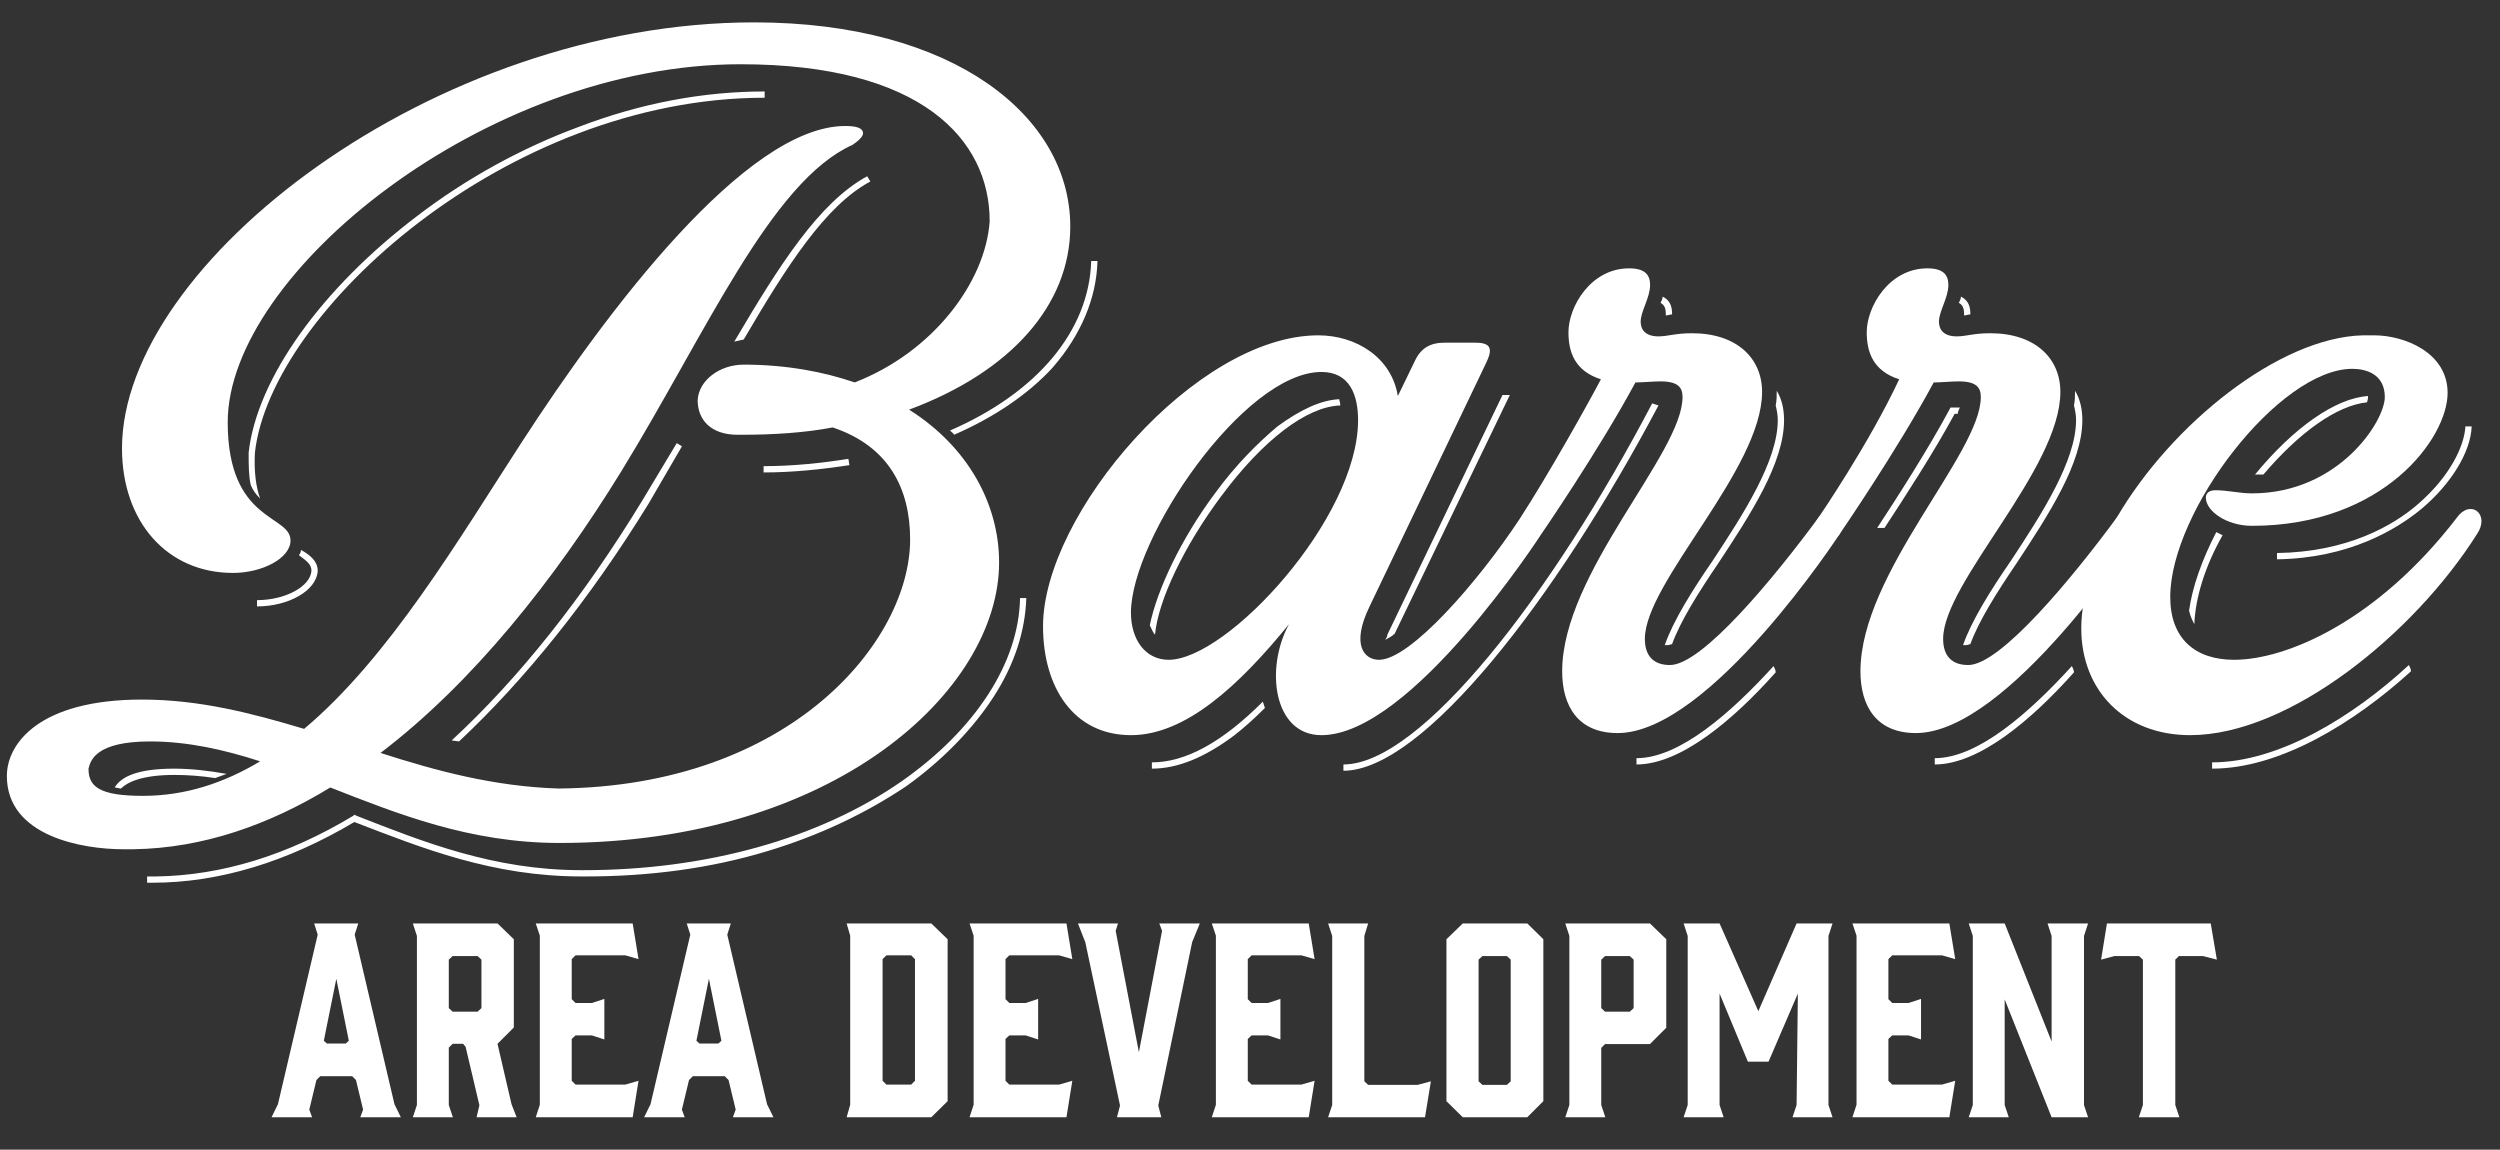
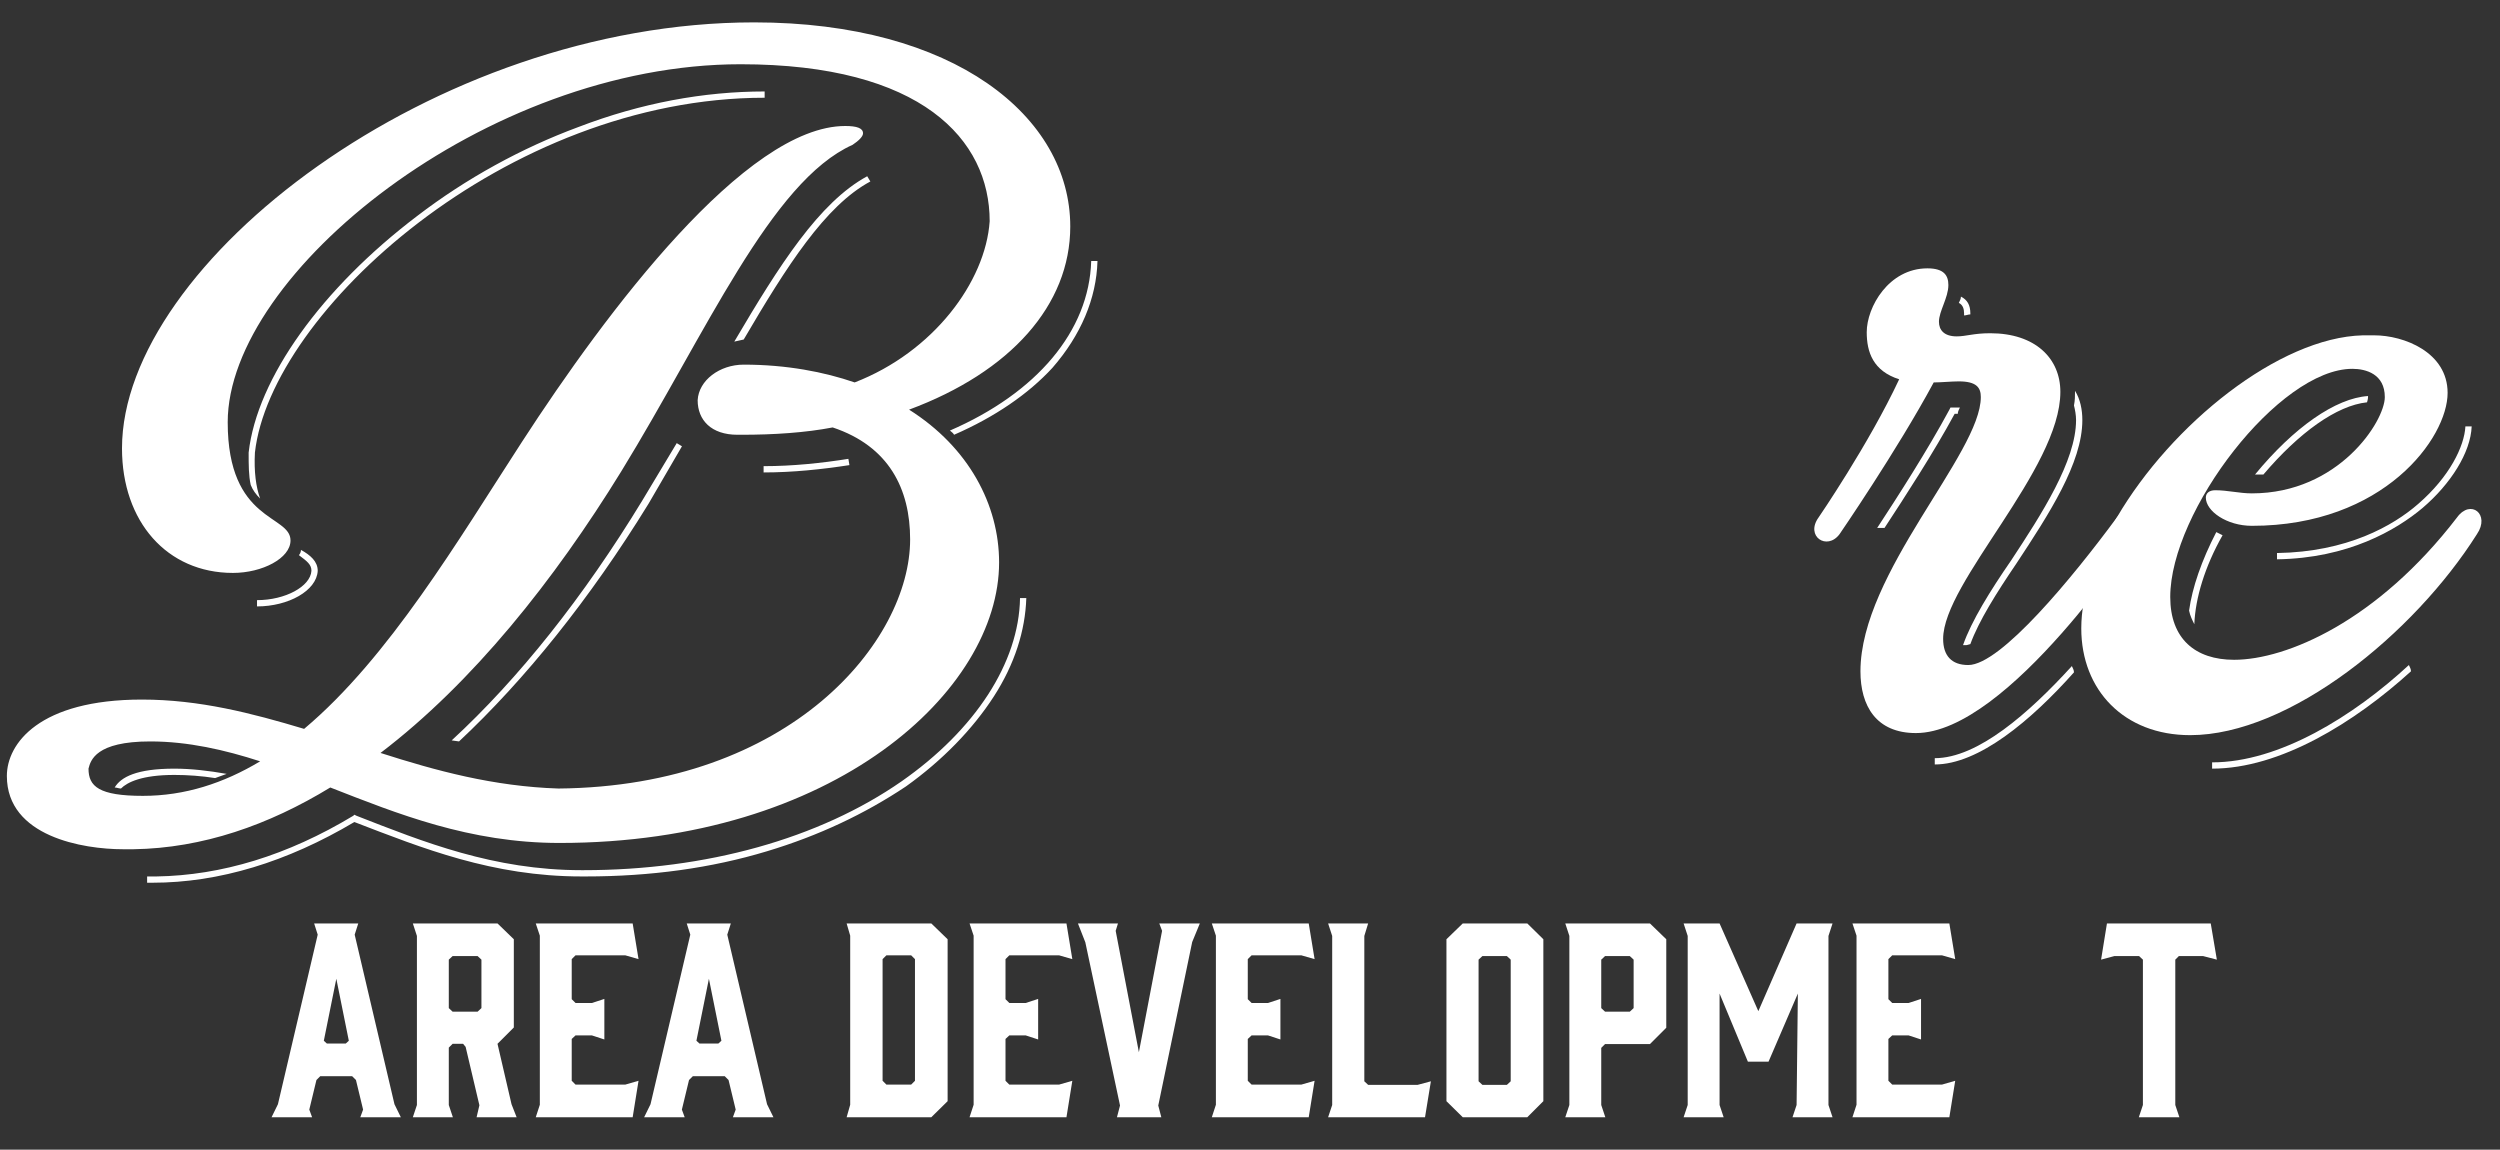
<svg xmlns="http://www.w3.org/2000/svg" xmlns:ns1="http://www.serif.com/" width="100%" height="100%" viewBox="0 0 3427 1576" version="1.1" xml:space="preserve" style="fill-rule:evenodd;clip-rule:evenodd;stroke-linejoin:round;stroke-miterlimit:2;">
  <rect x="0" y="0" width="3427" height="1576" fill="#333333" stroke="none" />
  <g id="Artboard1" transform="matrix(1,0,0,1,-378.371,-2328.86)">
    <rect x="378.371" y="2328.86" width="3426.41" height="1575.78" style="fill:none;" />
    <g id="Layer-1" ns1:id="Layer 1" transform="matrix(4.167,0,0,4.167,0.371,0.862)">
      <g transform="matrix(1,0,0,1,451.746,770.559)">
        <path d="M0,-126.018C-0.344,-113.622 -5.509,-101.572 -14.805,-90.898C-22.725,-82.29 -33.742,-74.715 -47.171,-68.862C-47.515,-69.55 -48.204,-69.895 -48.548,-70.239C-19.97,-82.634 -2.754,-102.949 -2.065,-126.018L0,-126.018ZM-81.602,-58.876C-90.554,-57.499 -100.195,-56.466 -109.836,-56.466L-109.836,-58.533C-100.195,-58.533 -90.554,-59.565 -81.946,-60.943L-81.602,-58.876ZM-74.716,-152.186C-89.521,-144.267 -102.261,-124.296 -116.378,-100.195L-119.477,-99.505C-104.671,-124.641 -91.587,-145.299 -75.749,-153.908L-74.716,-152.186ZM-136.692,-65.075L-147.71,-46.137C-166.992,-14.804 -188.34,11.708 -210.032,32.022L-212.442,31.678C-190.406,11.364 -169.058,-15.493 -149.776,-47.17L-138.414,-66.107L-136.692,-65.075ZM-262.711,-29.266C-262.367,-29.61 -262.023,-30.298 -262.023,-30.987C-258.924,-29.266 -256.514,-27.2 -256.514,-24.101C-256.858,-17.559 -266.155,-12.394 -276.484,-12.394L-276.484,-14.46C-267.187,-14.46 -258.924,-18.936 -258.58,-24.101C-258.58,-26.166 -259.957,-27.2 -262.711,-29.266M-109.492,-179.731C-194.537,-179.731 -272.008,-109.147 -277.173,-63.008C-277.517,-56.811 -276.829,-51.646 -275.451,-47.859C-276.829,-49.236 -277.861,-50.613 -278.55,-52.334C-279.239,-55.433 -279.239,-58.876 -279.239,-63.008C-276.484,-87.455 -255.137,-117.066 -223.804,-140.824C-207.621,-153.219 -189.373,-163.204 -170.78,-170.09C-150.121,-178.009 -129.462,-181.797 -109.492,-181.797L-109.492,-179.731ZM-23.413,-15.149C-23.757,-4.475 -27.201,6.544 -34.087,17.217C-40.973,27.89 -50.958,38.22 -63.009,46.828C-76.438,55.78 -91.587,63.01 -108.803,68.175C-127.052,73.684 -147.022,76.439 -168.37,76.439L-169.058,76.439L-169.402,76.439L-169.747,76.439C-199.014,76.439 -222.083,67.142 -244.463,58.535C-266.499,71.619 -288.879,78.504 -310.916,78.504L-312.293,78.504L-312.637,78.504L-312.637,76.439L-309.539,76.439C-288.191,76.094 -266.499,69.552 -244.807,56.468L-244.463,56.125L-243.774,56.468C-221.738,65.077 -198.669,74.373 -169.747,74.373L-169.058,74.373C-128.773,74.373 -91.587,64.044 -64.386,45.106C-40.284,28.235 -25.823,6.199 -25.479,-15.149L-23.413,-15.149ZM-321.245,47.516C-321.934,47.516 -322.623,47.172 -323.311,47.172C-321.245,43.729 -316.081,40.974 -303.685,40.974C-298.176,40.974 -292.323,41.664 -286.469,42.696L-290.257,44.074C-294.733,43.384 -299.209,43.041 -303.685,43.041C-314.359,43.041 -319.179,45.451 -321.245,47.516M-314.015,49.926C-300.242,49.926 -287.502,45.794 -275.451,38.564C-287.158,34.777 -299.209,32.022 -311.604,32.022C-329.509,32.022 -331.23,38.22 -331.919,40.974C-331.919,46.828 -328.476,49.926 -314.015,49.926M-116.378,-91.931C-102.261,-91.931 -89.866,-89.521 -79.88,-86.078C-54.057,-96.063 -36.841,-119.131 -35.464,-139.102C-35.464,-165.958 -57.845,-190.749 -117.411,-190.749C-201.079,-190.749 -286.125,-121.886 -286.125,-72.994C-286.125,-39.939 -265.466,-42.694 -265.466,-34.086C-265.466,-28.233 -274.763,-23.413 -284.403,-23.413C-306.095,-23.413 -320.901,-40.284 -320.901,-64.386C-320.901,-125.33 -218.295,-204.522 -112.935,-204.522C-47.171,-204.522 -8.952,-173.534 -8.952,-137.38C-8.952,-111.557 -28.578,-89.521 -61.976,-77.125C-42.35,-64.73 -32.365,-45.792 -32.365,-26.855C-32.365,15.151 -86.422,65.42 -176.978,65.42C-206.588,65.42 -230.346,55.78 -252.382,47.172C-272.697,59.568 -294.389,67.142 -317.113,67.487L-320.557,67.487C-333.641,67.487 -358.775,63.355 -358.775,43.384C-358.775,32.711 -348.102,18.25 -314.359,18.25C-295.421,18.25 -278.206,22.726 -260.99,27.89C-233.101,4.477 -210.376,-34.086 -189.373,-66.452C-161.483,-109.491 -115.689,-170.435 -82.979,-170.435C-79.192,-170.435 -77.126,-169.746 -77.126,-168.025C-77.126,-166.992 -78.503,-165.614 -80.569,-164.237C-107.426,-152.186 -128.773,-102.26 -156.663,-56.811C-178.699,-21.002 -205.556,12.741 -235.855,35.81C-217.606,41.664 -198.669,46.828 -177.322,47.516C-100.884,46.828 -61.632,-1.032 -61.632,-34.43C-61.632,-50.957 -68.518,-65.075 -87.111,-71.272C-96.063,-69.55 -106.393,-68.862 -117.066,-68.862L-118.444,-68.862C-127.052,-68.862 -131.528,-73.682 -131.528,-80.224C-131.184,-86.766 -124.297,-91.931 -116.378,-91.931" style="fill:white;fill-rule:nonzero;" />
      </g>
      <g transform="matrix(1,0,0,1,674.854,767.118)">
-         <path d="M0,-75.061C0.344,-76.783 0.344,-78.16 0.344,-79.881C2.065,-77.127 2.754,-73.684 2.754,-70.241C2.754,-56.124 -8.264,-39.252 -18.937,-23.07C-25.479,-13.429 -31.333,-4.132 -34.088,3.443C-35.12,3.787 -35.465,3.787 -35.465,3.787L-36.498,3.787C-33.743,-4.132 -27.546,-14.118 -20.659,-24.103C-10.674,-39.252 0.688,-56.813 0.688,-70.241C0.688,-71.962 0.344,-73.684 0,-75.061M-37.875,-108.804C-37.53,-109.493 -37.187,-110.181 -37.187,-110.87C-35.12,-109.837 -34.088,-108.116 -34.088,-105.361L-34.088,-105.017C-34.776,-105.017 -35.465,-104.672 -36.153,-104.672L-36.153,-105.361C-36.153,-106.738 -36.498,-108.116 -37.875,-108.804M-45.794,40.973C-31.678,40.973 -14.806,26.168 -0.689,10.673C-0.345,11.362 0,12.05 0,12.739C-14.117,28.578 -31.333,43.039 -45.794,43.039L-45.794,40.973ZM-87.456,-78.504L-125.331,0C-126.364,1.033 -127.396,1.377 -128.43,2.065C-128.085,1.377 -127.741,1.033 -127.741,0.343L-89.866,-78.504L-87.456,-78.504ZM-142.202,43.039C-116.723,43.039 -73.684,-12.741 -40.63,-75.749L-38.563,-75.061C-72.307,-11.363 -116.034,45.105 -142.202,45.105L-142.202,43.039ZM-205.212,42.35C-194.193,42.35 -182.143,35.808 -168.715,22.379L-168.026,24.446C-171.469,27.889 -174.912,30.988 -178.011,33.398C-187.651,40.628 -196.604,44.416 -205.212,44.416L-205.212,42.35ZM-204.179,0.343C-204.867,-0.345 -205.212,-1.378 -205.9,-2.755C-203.49,-14.461 -195.571,-31.333 -184.209,-46.483C-177.667,-55.435 -170.437,-62.665 -163.895,-68.175C-156.319,-73.684 -149.777,-76.783 -143.579,-77.127C-143.579,-76.783 -143.235,-76.094 -143.235,-75.061C-154.253,-74.717 -168.715,-63.699 -182.487,-45.106C-194.538,-28.923 -203.146,-11.019 -204.179,0.343M-137.382,-70.241C-137.382,-78.504 -140.137,-86.08 -149.433,-86.08C-174.912,-86.08 -212.099,-31.333 -212.099,-6.887C-212.099,2.065 -207.277,8.607 -199.703,8.607C-180.421,8.607 -137.382,-37.875 -137.382,-70.241M-149.433,33.398C-165.271,33.398 -168.026,11.362 -160.106,-3.099C-176.634,17.215 -194.193,33.398 -212.099,33.398C-231.035,33.398 -241.021,17.559 -241.021,-2.411C-241.021,-39.252 -190.751,-98.13 -150.466,-98.13C-138.07,-98.13 -126.364,-90.9 -124.298,-78.16L-118.789,-89.523C-116.723,-93.998 -113.624,-95.72 -108.804,-95.72L-98.818,-95.72C-93.998,-95.72 -92.965,-93.998 -95.031,-89.523L-133.595,-8.953C-139.792,3.787 -135.316,8.607 -130.496,8.607C-120.166,8.607 -97.786,-17.216 -84.357,-37.531C-74.717,-52.336 -61.288,-76.439 -57.501,-83.669C-66.108,-86.423 -68.175,-92.622 -68.175,-99.164C-68.175,-107.427 -60.944,-120.166 -48.204,-120.166C-42.695,-120.166 -41.318,-117.756 -41.318,-114.658C-41.318,-110.526 -44.417,-106.049 -44.417,-102.606C-44.417,-99.852 -42.695,-97.786 -38.563,-97.786C-35.465,-97.786 -33.055,-98.819 -27.546,-98.819C-12.74,-98.819 -4.477,-90.555 -4.477,-79.538C-4.477,-54.058 -43.04,-16.873 -43.04,1.721C-43.04,7.23 -40.285,10.329 -34.776,10.329C-24.103,10.329 -0.345,-18.593 14.116,-38.219C18.937,-44.417 25.823,-40.286 21.003,-32.71C21.003,-32.71 -21.692,32.71 -51.992,32.71C-65.076,32.71 -70.24,23.757 -70.24,12.395C-70.24,-19.971 -30.645,-59.223 -30.645,-77.816C-30.645,-80.915 -32.021,-82.981 -37.875,-82.981C-40.285,-82.981 -43.729,-82.636 -46.139,-82.636C-58.189,-60.255 -77.127,-32.71 -77.127,-32.71C-77.127,-32.71 -119.822,33.398 -149.433,33.398" style="fill:white;fill-rule:nonzero;" />
-       </g>
+         </g>
      <g transform="matrix(1,0,0,1,772.977,765.052)">
        <path d="M0,-72.995C0.345,-74.717 0.345,-76.094 0.345,-77.815C2.066,-75.061 2.755,-71.618 2.755,-68.175C2.755,-54.058 -8.264,-37.186 -18.937,-21.004C-25.479,-11.363 -31.333,-2.066 -34.087,5.509C-35.12,5.853 -35.464,5.853 -35.464,5.853L-36.497,5.853C-33.743,-2.066 -27.545,-12.052 -20.659,-22.037C-10.674,-37.186 0.688,-54.747 0.688,-68.175C0.688,-69.896 0.345,-71.618 0,-72.995M-37.875,-106.738C-37.53,-107.427 -37.186,-108.115 -37.186,-108.804C-35.12,-107.771 -34.087,-106.05 -34.087,-103.295L-34.087,-102.951C-34.775,-102.951 -35.464,-102.606 -36.153,-102.606L-36.153,-103.295C-36.153,-104.672 -36.497,-106.05 -37.875,-106.738M-45.794,43.039C-31.677,43.039 -14.806,28.234 -0.688,12.739C-0.345,13.428 0,14.116 0,14.805C-14.117,30.644 -31.333,45.105 -45.794,45.105L-45.794,43.039ZM-64.731,-32.711C-58.189,-42.695 -48.204,-58.189 -40.974,-71.618L-40.629,-72.307L-37.53,-72.307C-37.875,-71.618 -38.219,-70.93 -38.219,-70.241L-39.252,-70.241C-46.138,-57.501 -55.779,-42.695 -62.321,-32.711L-64.731,-32.711ZM-84.013,-36.153C-84.013,-36.153 -67.485,-60.256 -57.5,-81.603C-66.108,-84.357 -68.174,-90.556 -68.174,-97.098C-68.174,-105.361 -60.943,-118.1 -48.204,-118.1C-42.695,-118.1 -41.317,-115.69 -41.317,-112.592C-41.317,-108.46 -44.417,-103.983 -44.417,-100.54C-44.417,-97.786 -42.695,-95.72 -38.563,-95.72C-35.464,-95.72 -33.054,-96.753 -27.545,-96.753C-12.739,-96.753 -4.476,-88.489 -4.476,-77.472C-4.476,-51.992 -43.039,-14.807 -43.039,3.787C-43.039,9.296 -40.285,12.395 -34.775,12.395C-24.102,12.395 -0.345,-16.527 14.117,-36.153C18.937,-42.351 25.823,-38.22 21.003,-30.644C21.003,-30.644 -21.691,34.776 -51.991,34.776C-65.075,34.776 -70.24,25.823 -70.24,14.461C-70.24,-17.905 -30.644,-57.157 -30.644,-75.75C-30.644,-78.849 -32.021,-80.915 -37.875,-80.915C-40.285,-80.915 -43.728,-80.57 -46.138,-80.57C-58.189,-58.189 -77.126,-30.644 -77.126,-30.644C-81.258,-25.136 -88.489,-29.956 -84.013,-36.153" style="fill:white;fill-rule:nonzero;" />
      </g>
      <g transform="matrix(1,0,0,1,903.811,781.578)">
        <path d="M0,-82.636C-0.345,-74.028 -6.887,-63.699 -16.183,-55.78C-24.791,-48.548 -40.629,-39.252 -64.043,-38.907L-64.043,-40.974C-40.974,-41.318 -25.823,-49.926 -17.561,-57.157C-7.23,-66.109 -2.41,-76.094 -2.065,-82.636L0,-82.636ZM-34.087,-92.62C-34.087,-92.277 -34.087,-91.588 -34.432,-90.555C-44.417,-89.522 -56.812,-80.57 -68.519,-66.797L-71.273,-66.797C-58.533,-82.291 -44.761,-91.932 -34.087,-92.62M-85.39,27.889C-63.354,27.889 -38.907,12.739 -20.659,-4.132C-20.314,-3.444 -19.971,-2.755 -19.971,-2.066C-38.563,14.805 -63.01,29.955 -85.39,29.955L-85.39,27.889ZM-84.013,-47.86L-81.947,-46.827C-87.8,-36.497 -90.899,-26.168 -91.243,-17.56C-91.932,-18.938 -92.621,-20.315 -92.965,-22.036C-91.932,-29.612 -88.833,-38.564 -84.013,-47.86M-32.021,-112.591C-22.381,-112.591 -7.919,-107.082 -7.919,-93.654C-7.919,-78.848 -28.923,-49.926 -72.306,-49.926C-80.569,-49.926 -87.456,-54.746 -87.456,-59.222C-87.456,-60.6 -86.423,-61.632 -84.357,-61.632C-80.226,-61.632 -76.438,-60.6 -72.306,-60.6C-43.728,-60.6 -28.578,-84.358 -28.578,-92.277C-28.578,-99.852 -34.775,-101.573 -39.252,-101.573C-63.354,-101.573 -99.163,-54.746 -99.163,-26.512C-99.163,-12.74 -90.899,-5.854 -78.159,-5.854C-60.943,-5.854 -30.988,-18.593 -4.82,-52.68C-0.345,-58.878 6.197,-53.713 1.722,-47.171C-18.937,-14.461 -59.911,18.937 -92.621,18.937C-114.313,18.937 -128.43,4.132 -128.43,-16.183C-128.43,-27.545 -123.953,-40.285 -116.723,-52.68C-98.818,-83.324 -63.354,-111.903 -35.809,-112.591L-32.021,-112.591Z" style="fill:white;fill-rule:nonzero;" />
      </g>
      <g transform="matrix(1,0,0,1,198.248,886.698)">
        <path d="M0,15.269L6.208,15.269L7.215,14.346L3.104,-6.04L-1.007,14.346L0,15.269ZM24.329,39.514L10.99,39.514L11.913,36.998L9.563,27.266L8.305,26.007L-2.181,26.007L-3.439,27.266L-5.789,36.998L-4.866,39.514L-18.205,39.514L-16.107,35.236L-3.02,-20.553L-4.195,-24.245L10.319,-24.245L9.144,-20.553L22.231,35.236L24.329,39.514Z" style="fill:white;fill-rule:nonzero;" />
      </g>
      <g transform="matrix(1,0,0,1,247.83,897.184)">
        <path d="M0,-5.704L1.258,-6.879L1.258,-22.818L0,-23.993L-8.222,-23.993L-9.48,-22.818L-9.48,-6.879L-8.222,-5.704L0,-5.704ZM-21.309,29.027L-19.966,25.001L-19.966,-30.62L-21.309,-34.731L6.543,-34.731L11.913,-29.53L11.913,-0.503L6.543,4.866L11.158,24.749L12.835,29.027L-0.335,29.027L0.587,25.084L-3.943,5.873L-4.782,4.866L-8.222,4.866L-9.48,6.125L-9.48,25.001L-8.138,29.027L-21.309,29.027Z" style="fill:white;fill-rule:nonzero;" />
      </g>
      <g transform="matrix(1,0,0,1,266.958,862.453)">
        <path d="M0,63.759L1.342,59.649L1.342,4.028L0,0L31.879,0L33.809,11.745L29.446,10.488L13.087,10.488L11.829,11.745L11.829,24.916L13.087,26.175L18.456,26.175L22.567,24.832L22.567,38.172L18.456,36.829L13.087,36.829L11.829,38.004L11.829,51.762L13.087,53.021L29.446,53.021L33.809,51.762L31.879,63.759L0,63.759Z" style="fill:white;fill-rule:nonzero;" />
      </g>
      <g transform="matrix(1,0,0,1,320.817,886.698)">
        <path d="M0,15.269L6.208,15.269L7.215,14.346L3.104,-6.04L-1.007,14.346L0,15.269ZM24.329,39.514L10.99,39.514L11.913,36.998L9.563,27.266L8.305,26.007L-2.181,26.007L-3.44,27.266L-5.789,36.998L-4.866,39.514L-18.205,39.514L-16.107,35.236L-3.02,-20.553L-4.195,-24.245L10.319,-24.245L9.144,-20.553L22.231,35.236L24.329,39.514Z" style="fill:white;fill-rule:nonzero;" />
      </g>
      <g transform="matrix(1,0,0,1,381.053,874.45)">
        <path d="M0,39.765L1.258,41.024L9.396,41.024L10.654,39.765L10.654,-0.252L9.396,-1.509L1.258,-1.509L0,-0.252L0,39.765ZM-11.829,-11.997L16.023,-11.997L21.393,-6.796L21.393,46.477L16.023,51.762L-11.829,51.762L-10.654,47.652L-10.654,-7.969L-11.829,-11.997Z" style="fill:white;fill-rule:nonzero;" />
      </g>
      <g transform="matrix(1,0,0,1,409.661,862.453)">
        <path d="M0,63.759L1.342,59.649L1.342,4.028L0,0L31.879,0L33.809,11.745L29.446,10.488L13.087,10.488L11.829,11.745L11.829,24.916L13.087,26.175L18.456,26.175L22.567,24.832L22.567,38.172L18.456,36.829L13.087,36.829L11.829,38.004L11.829,51.762L13.087,53.021L29.446,53.021L33.809,51.762L31.879,63.759L0,63.759Z" style="fill:white;fill-rule:nonzero;" />
      </g>
      <g transform="matrix(1,0,0,1,471.742,866.313)">
        <path d="M0,56.04L1.007,59.899L-13.59,59.899L-12.583,56.04L-23.993,2.349L-26.426,-3.859L-13.255,-3.859L-14.01,-1.426L-6.375,38.507L1.259,-1.426L0.336,-3.859L13.675,-3.859L11.158,2.265L0,56.04Z" style="fill:white;fill-rule:nonzero;" />
      </g>
      <g transform="matrix(1,0,0,1,489.359,862.453)">
        <path d="M0,63.759L1.343,59.649L1.343,4.028L0,0L31.88,0L33.81,11.745L29.447,10.488L13.088,10.488L11.83,11.745L11.83,24.916L13.088,26.175L18.458,26.175L22.568,24.832L22.568,38.172L18.458,36.829L13.088,36.829L11.83,38.004L11.83,51.762L13.088,53.021L29.447,53.021L33.81,51.762L31.88,63.759L0,63.759Z" style="fill:white;fill-rule:nonzero;" />
      </g>
      <g transform="matrix(1,0,0,1,559.495,862.453)">
        <path d="M0,63.759L-31.88,63.759L-30.537,59.733L-30.537,4.112L-31.88,0L-18.708,0L-19.967,4.112L-19.967,51.93L-18.708,53.105L-2.434,53.105L1.93,51.93L0,63.759Z" style="fill:white;fill-rule:nonzero;" />
      </g>
      <g transform="matrix(1,0,0,1,586.425,915.474)">
        <path d="M0,-42.283L-8.054,-42.283L-9.312,-41.108L-9.312,-1.092L-8.054,0.083L0,0.083L1.259,-1.092L1.259,-41.108L0,-42.283ZM11.997,-47.82L11.997,5.452L6.712,10.738L-14.513,10.738L-19.882,5.452L-19.882,-47.82L-14.513,-53.021L6.712,-53.021L11.997,-47.82Z" style="fill:white;fill-rule:nonzero;" />
      </g>
      <g transform="matrix(1,0,0,1,618.725,897.184)">
        <path d="M0,-5.704L8.138,-5.704L9.396,-6.879L9.396,-22.818L8.138,-23.993L0,-23.993L-1.259,-22.818L-1.259,-6.879L0,-5.704ZM0.084,29.027L-13.088,29.027L-11.745,25.001L-11.745,-30.62L-13.088,-34.731L14.765,-34.731L20.134,-29.53L20.134,-0.419L14.765,4.95L0,4.95L-1.259,6.208L-1.259,25.001L0.084,29.027Z" style="fill:white;fill-rule:nonzero;" />
      </g>
      <g transform="matrix(1,0,0,1,672.5,880.742)">
        <path d="M0,27.181L-6.795,27.181L-16.107,4.782L-16.107,41.444L-14.765,45.47L-27.937,45.47L-26.594,41.444L-26.594,-14.177L-27.937,-18.289L-16.107,-18.289L-3.355,10.571L9.229,-18.289L21.058,-18.289L19.715,-14.177L19.715,41.444L21.058,45.47L7.886,45.47L9.229,41.444L9.647,4.782L0,27.181Z" style="fill:white;fill-rule:nonzero;" />
      </g>
      <g transform="matrix(1,0,0,1,700.101,862.453)">
        <path d="M0,63.759L1.343,59.649L1.343,4.028L0,0L31.88,0L33.81,11.745L29.446,10.488L13.088,10.488L11.829,11.745L11.829,24.916L13.088,26.175L18.457,26.175L22.567,24.832L22.567,38.172L18.457,36.829L13.088,36.829L11.829,38.004L11.829,51.762L13.088,53.021L29.446,53.021L33.81,51.762L31.88,63.759L0,63.759Z" style="fill:white;fill-rule:nonzero;" />
      </g>
      <g transform="matrix(1,0,0,1,751.528,862.453)">
-         <path d="M0,63.759L-13.172,63.759L-11.829,59.733L-11.829,4.112L-13.172,0L-1.343,0L14.094,38.843L14.094,4.112L12.751,0L26.09,0L24.748,4.112L24.748,59.733L26.09,63.759L14.094,63.759L-1.343,25L-1.343,59.733L0,63.759Z" style="fill:white;fill-rule:nonzero;" />
-       </g>
+         </g>
      <g transform="matrix(1,0,0,1,819.984,914.299)">
        <path d="M0,-39.933L-4.53,-41.108L-12.5,-41.108L-13.674,-39.933L-13.674,7.886L-12.332,11.913L-25.671,11.913L-24.328,7.886L-24.328,-39.933L-25.587,-41.108L-33.725,-41.108L-38.087,-39.933L-36.157,-51.846L-2.013,-51.846L0,-39.933Z" style="fill:white;fill-rule:nonzero;" />
      </g>
    </g>
  </g>
</svg>